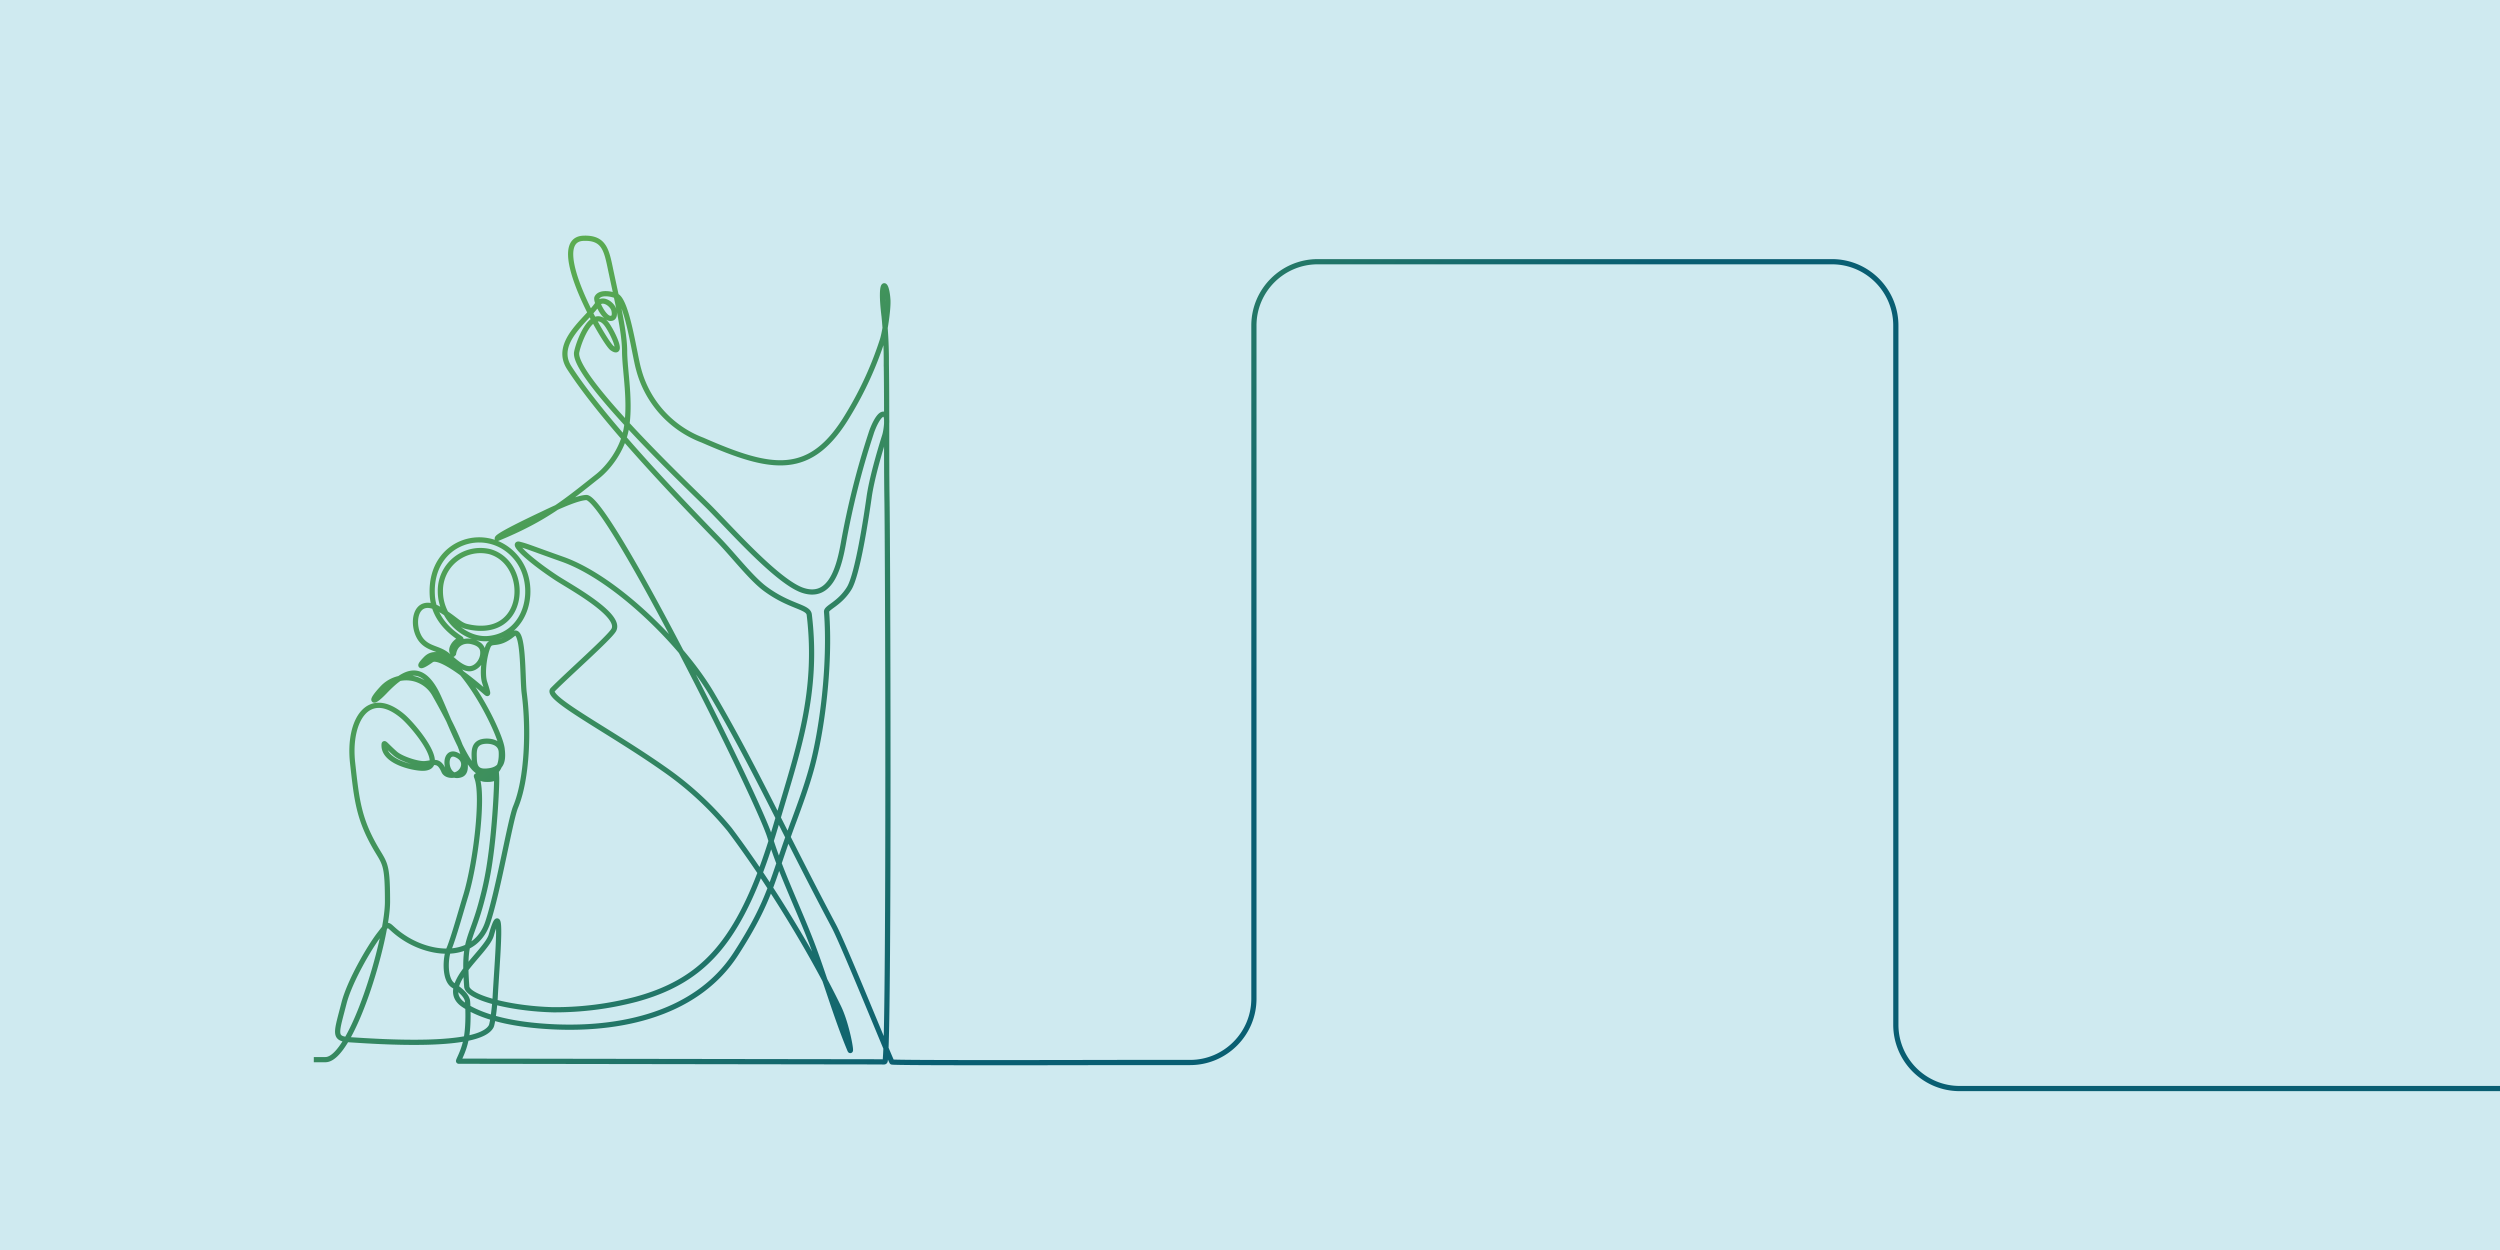
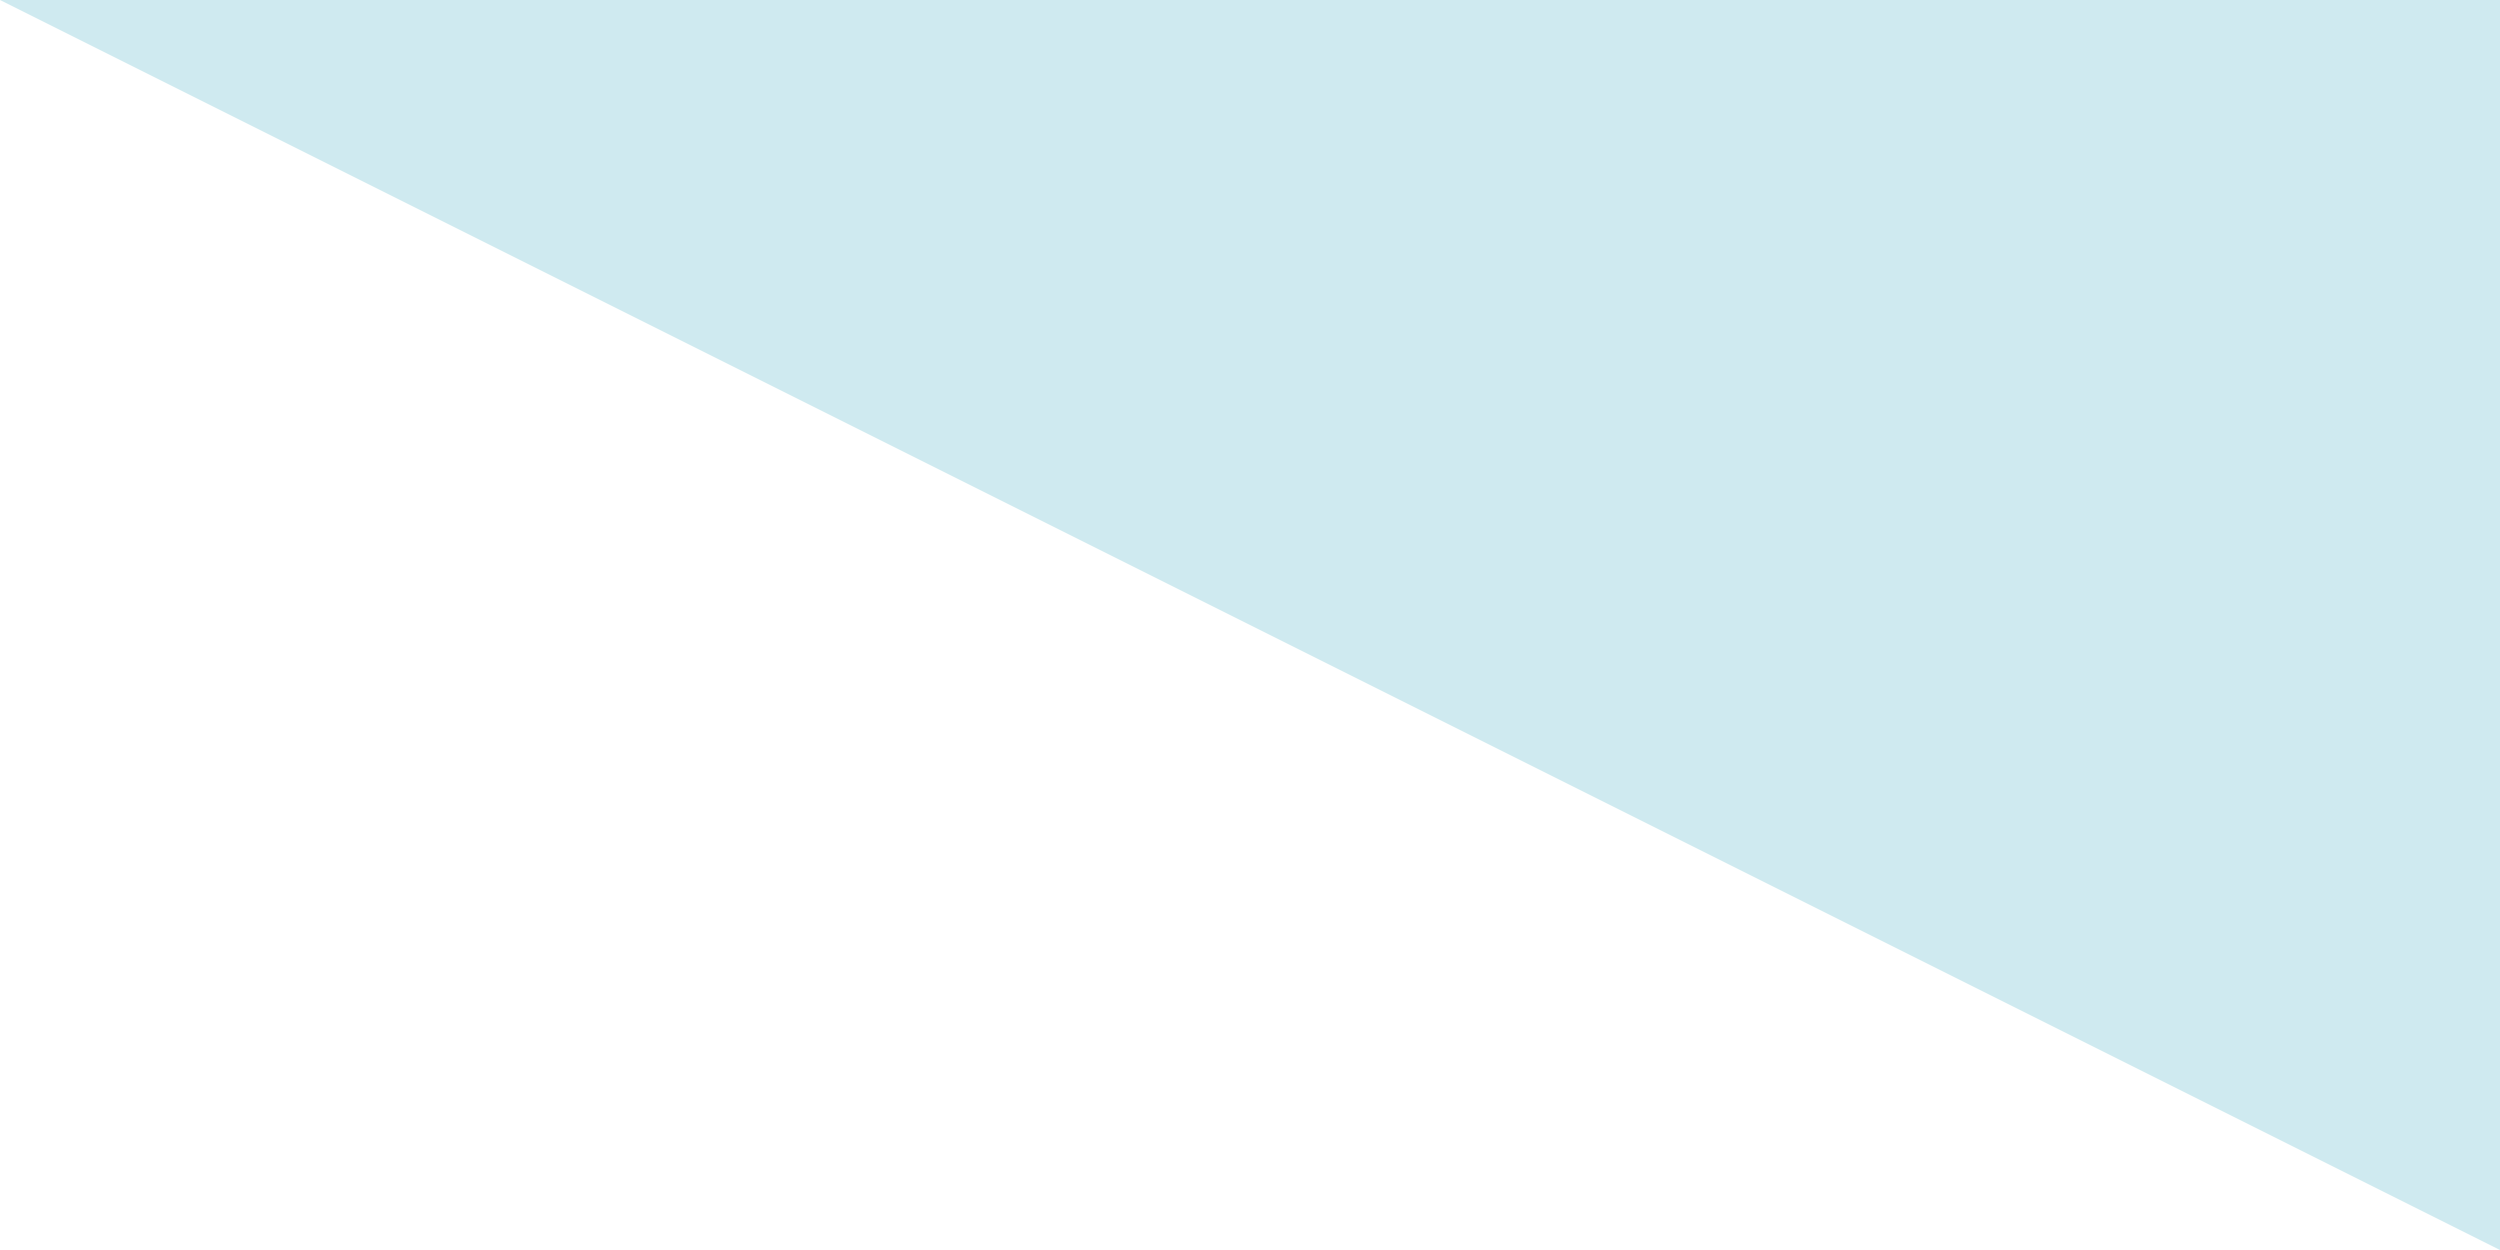
<svg xmlns="http://www.w3.org/2000/svg" width="1920" height="960" fill="none">
-   <path fill="#CFEAF0" d="M0 0h1920v960H0z" />
-   <path stroke="url(#a)" stroke-miterlimit="10" stroke-width="4" d="M1920 836h-415c-27 0-49-22-49-49V250c0-27-22-49-49-49h-395c-27 0-49 22-49 49v517c0 27-22 49-49 49h-52c-8.9 0-176.4.5-177-.4-1-1.1-37-90.1-44.4-104-38-71.5-60.2-121.2-93.9-178.6-22.2-37.9-73.8-89-114.7-103.5-26-9.2-27-10-33.6-11.6-4.7-.6 6.3 11 29 26 10.2 6.7 51 28.7 43.8 40.2-4 6.4-35.2 33.9-46.7 45.6-6.2 6.2 43.6 31.4 86 61.3a247.3 247.3 0 0 1 49.8 46c29.2 38.7 63 93.6 83.8 136.6 6.6 13.7 10.4 37 8.6 32.7-10.7-25.6-19-55-29.2-81.8-10.9-28.3-23.7-54-32.3-81.9-9.5-30.3-124.8-261.4-141-260.5-6.2.3-18 5.2-33.6 12.7-29.2 13.8-34.8 17.7-34.7 18.8 37.5-15.4 53.2-28.9 77.3-48 8-6.4 18.6-19.7 21.6-35.4 4-21-1.1-45.8-1.1-60.6 0-14.8-6-40-10-59-3.7-16.9-4.4-28.3-21.7-27.6-29.3 1.3 16.3 80.4 22.1 84.4 8.3 5.8 1.7-9.5-3.2-17-11.2-17.3-22.1 10.7-24 20-3.7 18.1 84.3 102 100 117.4 15.8 15.5 54.5 59.9 74.3 65.8 19.5 6 26.6-14.5 30.4-35.7a619.3 619.3 0 0 1 21.4-85c1-3.5 6.7-17.9 10.9-14.2 2.2 2 .6 12.5-.4 15.7-4.3 13.7-10.2 34-12.1 48-2 14.1-8.7 58.8-15.2 69.4-7.4 12-17.6 14.7-17.4 18 3.1 40.8-3.5 91.3-11.4 120-3.8 13.9-8.9 27.8-13.8 41-16.7 44.6-17 59.1-44 101.1-31.7 49.8-96 60.7-151.1 56-11.7-1-40.2-4-58.4-16.2-20.8-13.8 17.4-40.1 21.2-53.5 9.4-33 4.7 16.4 3 47.7-.1 4.1-1.8 19.6-3 22.2-9 17.5-87 11.8-109 10.4-12.6-.8-10-5-4-28.5 4.4-16.7 19.7-43 27.4-52.8 8.8-11.3 3.6-6.3 20.3 4 21.4 13.1 53.3 15.2 62.6-12.8 8.3-25 17.3-79 21.4-88.7 9-21.6 10.2-59.6 6.6-87.4-1.5-11.5-.1-52.3-8.6-45.3-12.2 10-16.5 3.6-19.1 9.3-3 7-4.9 21.3-2.6 28 2.4 7.5 2.9 9.3 1.2 7.9-3-2.6-34.7-30.6-42.2-25.3-6.6 4.8-12 7-4.2-1 18.7-18.9 56.5 53.5 58.5 69 1.2 9.5 0 16.5-12 17.3-8.8.7-9.3-5.3-9.4-10.6-.2-5.2.1-9.7 4.8-11.6 4-1.6 15.5-1.5 16 7.5 1 20.2-14 21.5-22.3 10.8-10.4-13.1-22.2-46.6-28-57.4-12.5-23-25.8-13.8-39.3.3-9.5 9.9-11.6 7.9-2-2.4a25 25 0 0 1 40.5 4.7c11.7 20.6 31.3 57.5 20.1 61.5-12.9 4.7-14.4-21-2.9-15 7.4 3.7 5.6 10.8 1.3 13.8-3.9 2.7-10 2-11.5-1.6-4.1-9.4-7.7-6.2-14.9-5.7-5.4.3-18-3.8-22.5-7.8-7.3-6.5-8.4-8.7-8.5-7-1 13.3 22.3 18.3 29.6 18.3 20.4 0-6.9-32.9-15.4-40-26.3-22.1-42 3.3-38.4 35.9 3.2 28.7 4.6 43.9 19.5 68.4 5.8 9.5 7.3 11.7 7.3 38.3 0 29.1-27.5 121-47.6 121.2h-9M348.3 502c1.5-8.8 8.9-10.4 13.7-9.3 6.5 1.4 9 4.5 8.8 8.9 0 5.6-4.6 12-10.5 12-6.4-.3-13.3-8-17.8-11.3-6.4-4.5-13.2-4.2-18.5-10.2-9-10.2-6.3-35.9 13.5-24.2 11.8 6.9 15 11.8 20.7 13.2 46.9 11.4 49.5-48.3 18.1-57.4a30.8 30.8 0 0 0-38.1 30.4c0 21.4 19.5 38 37 36.3 30.3-2.9 38-40.4 22.1-61-21.6-28-67.6-14.7-65.3 27.6 1.2 23.2 22.9 33.4 22 33.8-5.8 2.3-9 9-5.7 11.2Zm-3.5 226.8c-2.9 7-3.6 23.5 3.2 27.9 2.7 1.8 10.8 7 11.1 12.7.2 2.8 1 17.3-1 28.1-2 10.7-6.7 17.5-5.8 17.5l323.4.5c4.6 0 4 1 4.4-4 2.8-42 1.7-392.6 1.1-427.5-.5-30.7 0-70.6-.5-104.5A351 351 0 0 0 679 243c-3.7-30 2-28 2.9-12.3.3 7.5-2.4 25-4.3 30.7a269 269 0 0 1-25.9 56.6c-29 49.2-59 43.3-112.2 20a80 80 0 0 1-49-54.3c-3.2-11-8.8-53-17.2-56.5-3.9-1.6-12.4-3.2-14.8 1.3-1.3 2.2 5.1 15.7 10 16 2 .2 4.2-.8 3-6.3-1.2-4.7-9-10.2-12.7-4.6-8.2 12.2-34.2 29.6-21.5 49 24.4 37.6 74 90.3 114.8 132.3 11.1 11.5 25 29.5 35.6 37.3 18.8 13.9 33 13.6 33.8 19.8 7.2 60.2-8.5 103.7-24.7 158.8-7.8 26.7-17.6 55.7-31.8 79.4-17.4 29.1-39.4 47.2-76.7 57.3a245.4 245.4 0 0 1-63.4 8c-32.5-.8-64.5-9.1-66.4-17.4-3-38.5 3.6-34.7 12.3-69.4 1.9-7.2 3.9-16.4 5.4-26.8 4-26.7 5.5-60.5 5.2-65.2-1.3 1-4 2.3-9.6 1.7-3.3-.4-6.8-4.3-5.7-1.6 5.6 13.3-.7 65.5-8.3 90.7-3.7 12-9 31.4-13 41.4Z" />
+   <path fill="#CFEAF0" d="M0 0h1920v960z" />
  <defs>
    <linearGradient id="a" x1="250.5" x2="803" y1="213" y2="716.5" gradientUnits="userSpaceOnUse">
      <stop stop-color="#6BBB4A" />
      <stop offset="1" stop-color="#095E72" />
    </linearGradient>
  </defs>
</svg>